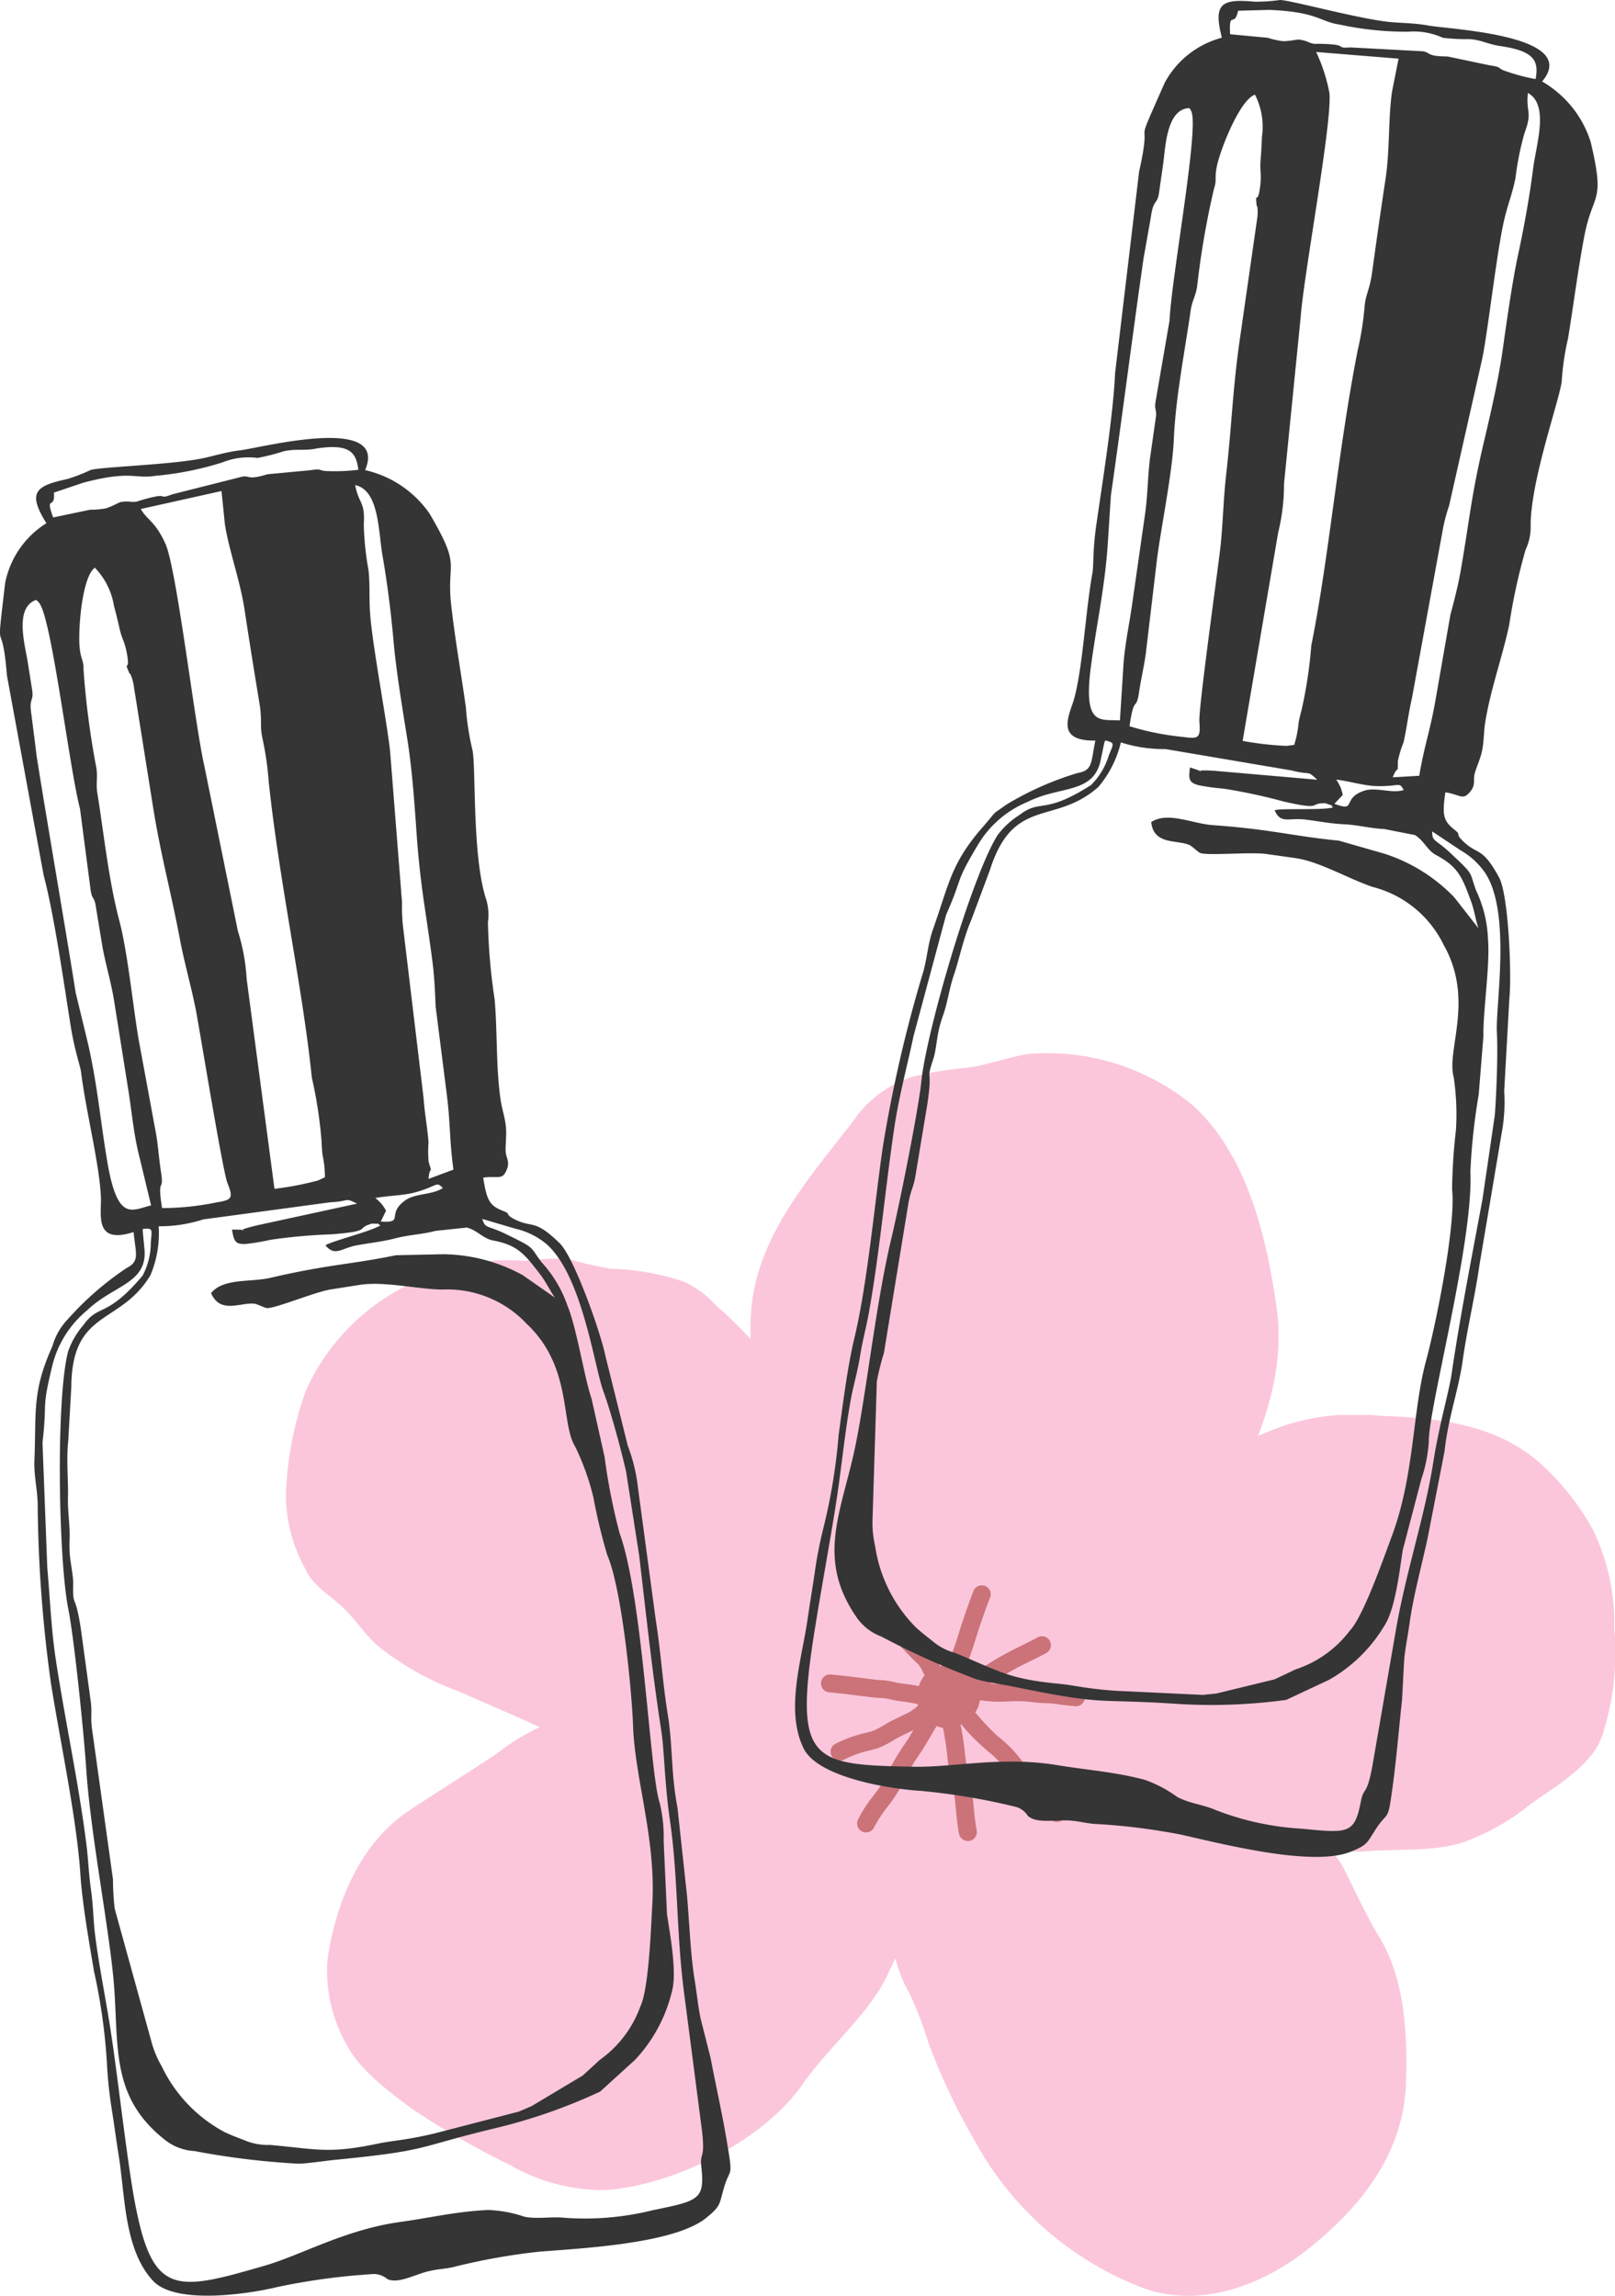
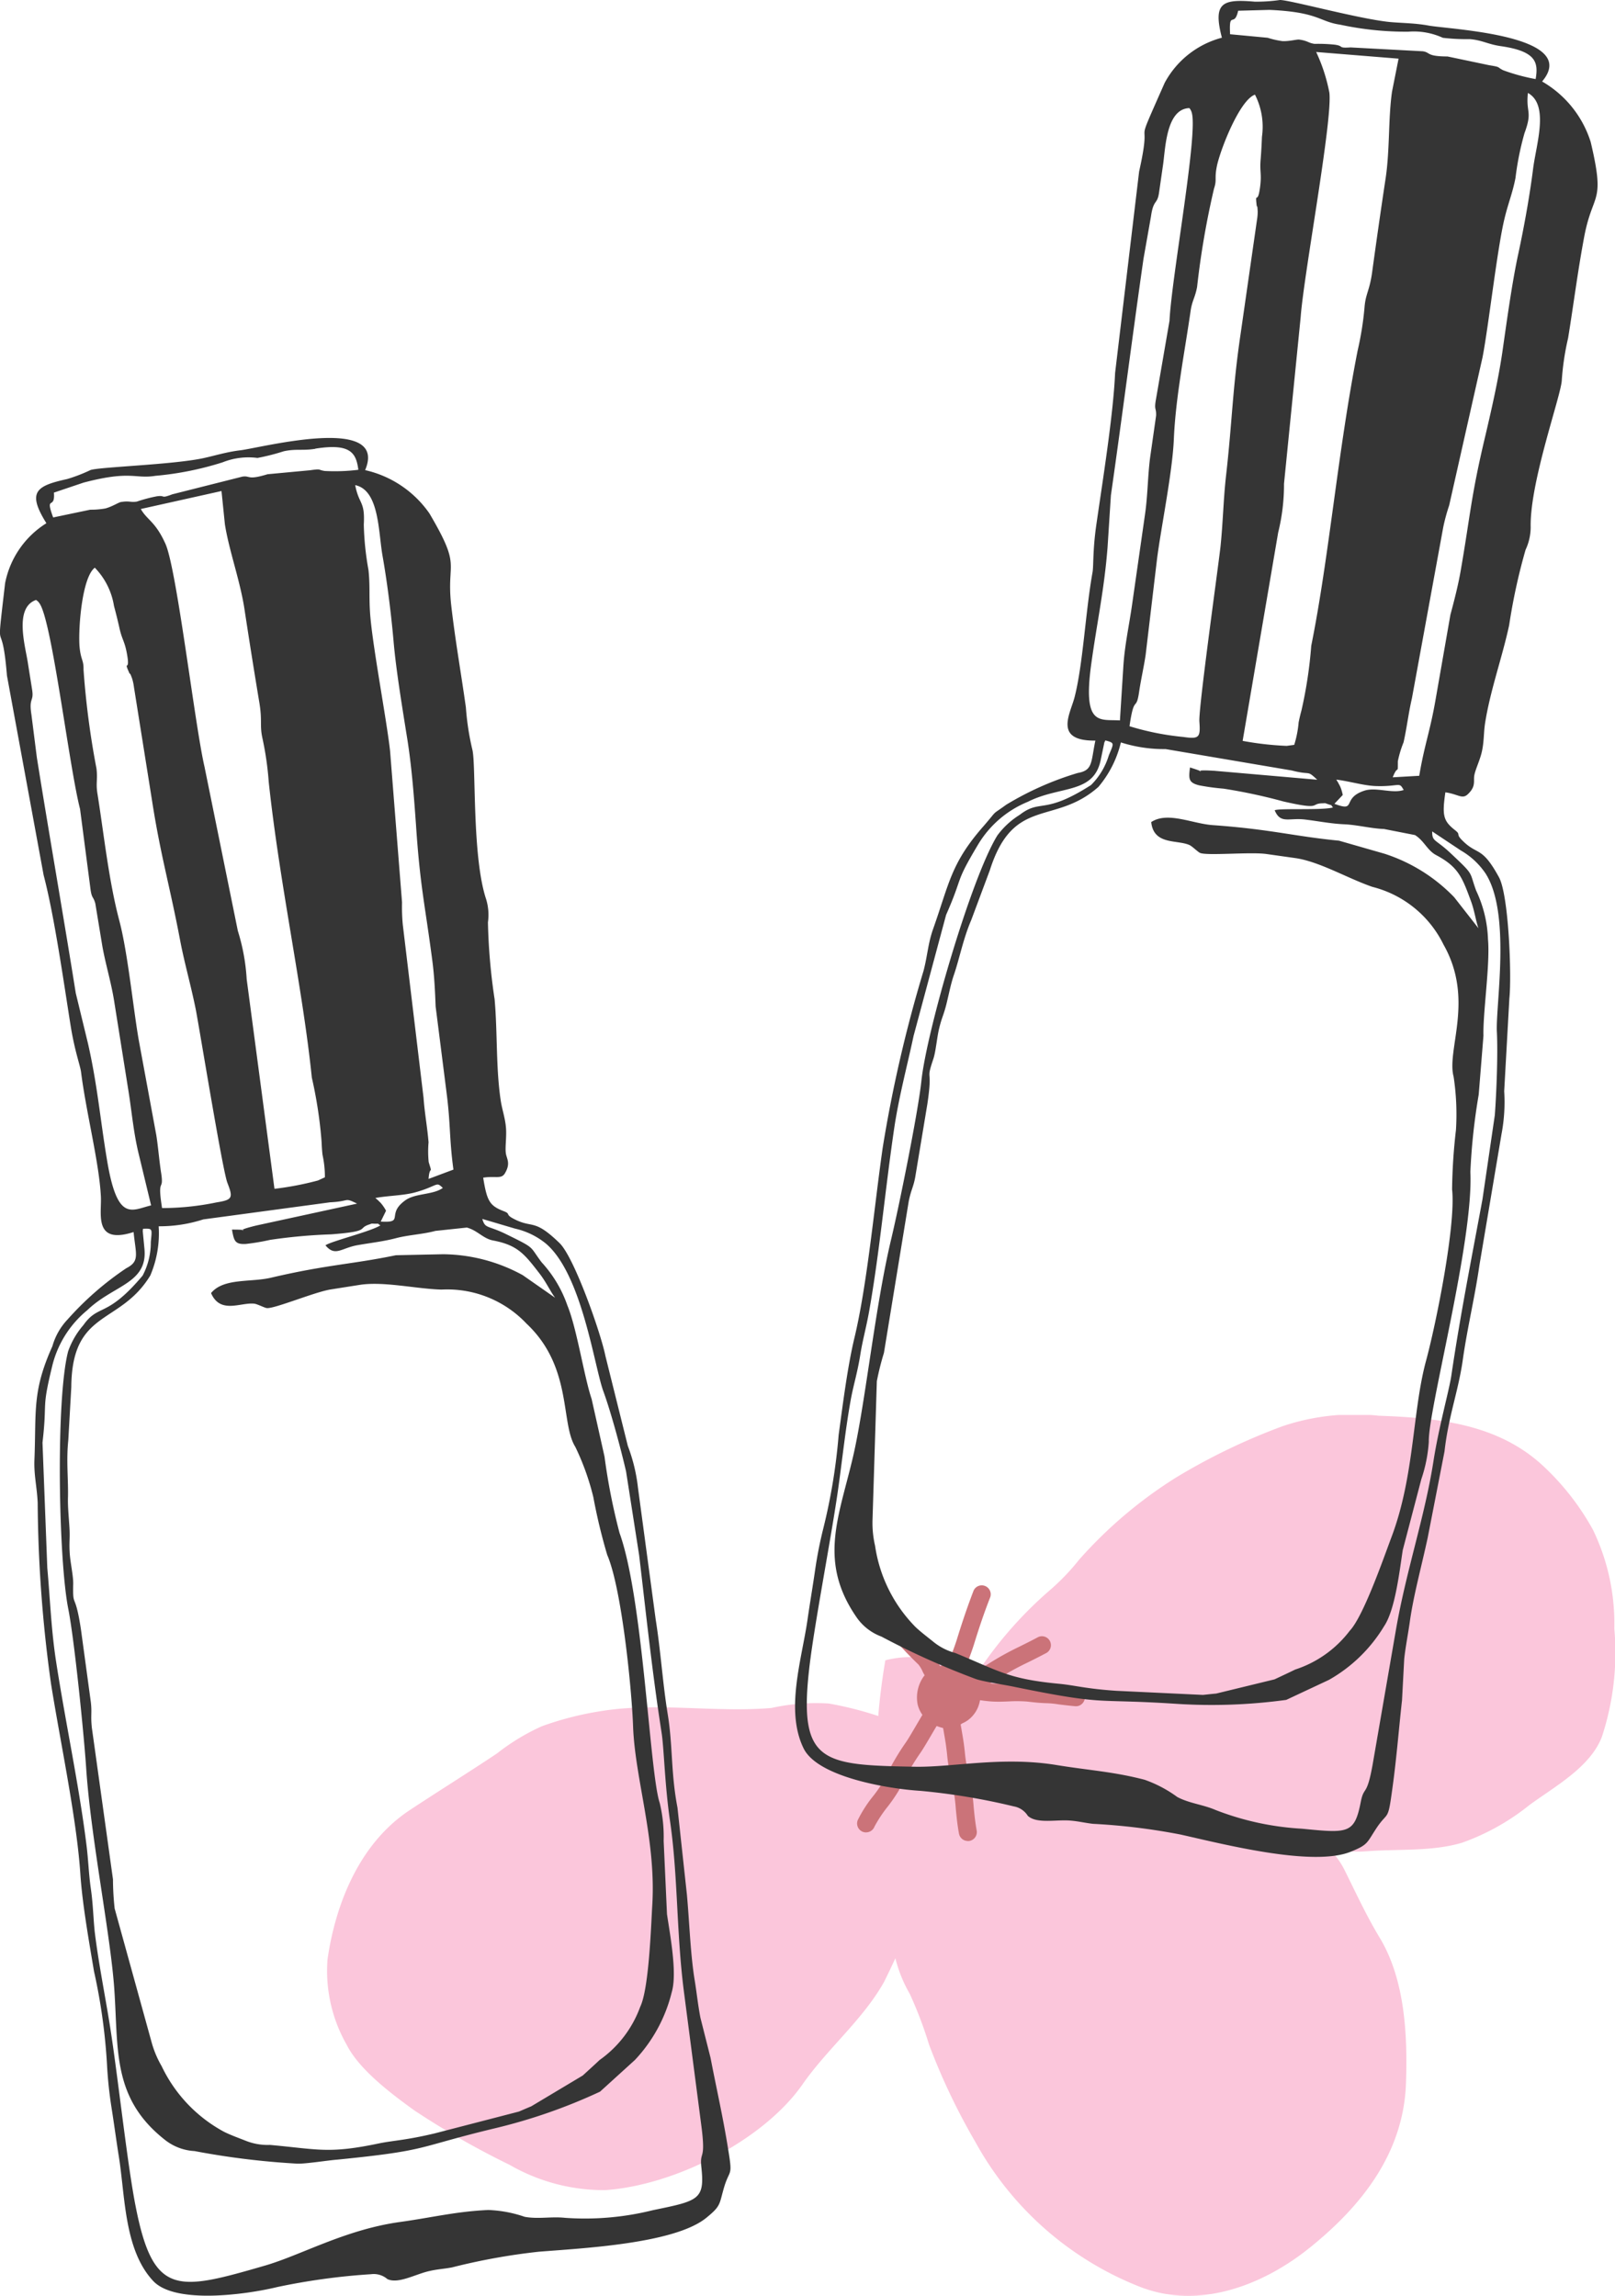
<svg xmlns="http://www.w3.org/2000/svg" id="グループ_240" data-name="グループ 240" width="96.892" height="137.725" viewBox="0 0 96.892 137.725">
  <defs>
    <clipPath id="clip-path">
      <rect id="長方形_353" data-name="長方形 353" width="96.892" height="137.725" fill="none" />
    </clipPath>
    <clipPath id="clip-path-3">
-       <rect id="長方形_347" data-name="長方形 347" width="31.682" height="41.151" transform="translate(45.025 63.146)" fill="none" />
-     </clipPath>
+       </clipPath>
    <clipPath id="clip-path-4">
-       <rect id="長方形_348" data-name="長方形 348" width="40.547" height="30.755" transform="translate(17.146 75.476)" fill="none" />
-     </clipPath>
+       </clipPath>
    <clipPath id="clip-path-5">
      <rect id="長方形_349" data-name="長方形 349" width="36.75" height="29.278" transform="translate(19.589 102.127)" fill="none" />
    </clipPath>
    <clipPath id="clip-path-6">
      <rect id="長方形_350" data-name="長方形 350" width="31.831" height="38.317" transform="translate(52.545 99.408)" fill="none" />
    </clipPath>
    <clipPath id="clip-path-7">
      <rect id="長方形_351" data-name="長方形 351" width="38.89" height="26.196" transform="translate(58.002 84.887)" fill="none" />
    </clipPath>
  </defs>
  <g id="グループ_239" data-name="グループ 239" clip-path="url(#clip-path)">
    <g id="グループ_238" data-name="グループ 238">
      <g id="グループ_237" data-name="グループ 237" clip-path="url(#clip-path)">
        <g id="グループ_224" data-name="グループ 224" style="mix-blend-mode: multiply;isolation: isolate">
          <g id="グループ_223" data-name="グループ 223">
            <g id="グループ_222" data-name="グループ 222" clip-path="url(#clip-path-3)">
              <path id="パス_152" data-name="パス 152" d="M58.879,104.032c-3.459-2.6-6.9-4.5-9.036-8.188A31.7,31.7,0,0,1,47.45,91.2c-1.428-3.843-2.632-8.246-2.394-12.388.261-4.552,3.486-8.127,6.112-11.533A6.824,6.824,0,0,1,54.726,64.6a22.471,22.471,0,0,1,3.285-.546c1.269-.157,2.427-.63,3.676-.82a13.7,13.7,0,0,1,9.841,3.048C74.825,69.249,76,74.219,76.6,78.52c.839,6.035-3.234,12.394-6.644,17.163a47.164,47.164,0,0,1-4.065,5.187,25.129,25.129,0,0,1-2.608,2.748c-1.355,1.038-4.108.633-4.4.414" fill="#fbc6db" />
            </g>
          </g>
        </g>
        <g id="グループ_227" data-name="グループ 227" style="mix-blend-mode: multiply;isolation: isolate">
          <g id="グループ_226" data-name="グループ 226">
            <g id="グループ_225" data-name="グループ 225" clip-path="url(#clip-path-4)">
              <path id="パス_153" data-name="パス 153" d="M57.693,104.751c-3.891.969-7.829,1.827-11.863,1.34-2.27-.274-4.56-.44-6.816-.846-2-.359-4.182-.458-6.037-1.347-1.787-.856-3.613-1.6-5.418-2.416a16.877,16.877,0,0,1-5-2.833c-.727-.684-1.27-1.539-2-2.227-.809-.763-1.772-1.262-2.247-2.307a9.205,9.205,0,0,1-1.157-4.435,20.051,20.051,0,0,1,1.192-6.236A12.923,12.923,0,0,1,25.9,76.5a22.09,22.09,0,0,1,2.687-.757,12.456,12.456,0,0,1,2.887-.1,16.489,16.489,0,0,1,2.551-.129,26.587,26.587,0,0,0,2.61.6,14.908,14.908,0,0,1,4.463.8,6.136,6.136,0,0,1,1.865,1.41c.99.846,1.8,1.72,2.7,2.643.5.511,1.074.951,1.566,1.467a11.284,11.284,0,0,1,1.626,2.694c1.1,1.959,2.241,3.995,3.477,5.851a25.733,25.733,0,0,1,4.225,9.179c.17.867.97,2.067.957,2.972-.008.5-.614,1.026.178,1.616" fill="#fbc6db" />
            </g>
          </g>
        </g>
        <g id="グループ_230" data-name="グループ 230" style="mix-blend-mode: multiply;isolation: isolate">
          <g id="グループ_229" data-name="グループ 229">
            <g id="グループ_228" data-name="グループ 228" clip-path="url(#clip-path-5)">
              <path id="パス_154" data-name="パス 154" d="M56.339,110.2a46.662,46.662,0,0,1-3.3,8.7c-1.264,2.257-3.411,4.018-4.889,6.142-2.314,3.324-7.593,6.05-11.836,6.348a11.307,11.307,0,0,1-5.734-1.514,49.944,49.944,0,0,1-5.708-3.258c-1.377-.995-3.317-2.446-4.072-3.946a8.955,8.955,0,0,1-1.15-5.131c.488-3.37,1.936-6.968,4.925-8.943,1.733-1.146,3.5-2.243,5.235-3.4a12.935,12.935,0,0,1,2.7-1.638,19.015,19.015,0,0,1,3.54-.906c3.375-.549,6.833.1,10.232-.189a12.355,12.355,0,0,1,3.438-.268,21.051,21.051,0,0,1,2.86.714c1.406.466,3.248,1.152,3.564,2.716a7.07,7.07,0,0,1-.058,1.842,6.088,6.088,0,0,0,.256,2.731" fill="#fbc6db" />
            </g>
          </g>
        </g>
        <g id="グループ_233" data-name="グループ 233" style="mix-blend-mode: multiply;isolation: isolate">
          <g id="グループ_232" data-name="グループ 232">
            <g id="グループ_231" data-name="グループ 231" clip-path="url(#clip-path-6)">
              <path id="パス_155" data-name="パス 155" d="M53.118,99.6a37.947,37.947,0,0,0-.536,7.652c.077,1.418.228,2.831.345,4.244.158,1.907.421,3.841.731,5.723a8.231,8.231,0,0,0,.922,2.394,24.111,24.111,0,0,1,1.158,3.047,38.5,38.5,0,0,0,2.775,5.833,19.327,19.327,0,0,0,9.883,8.7c3.485,1.363,7.3-.025,10.194-2.358,3.084-2.483,5.611-5.652,5.761-9.837.105-2.951-.072-6.258-1.577-8.752-.794-1.315-1.414-2.662-2.1-4.045-.886-1.778-2.629-2.531-4.049-3.775a11.208,11.208,0,0,0-4.315-2.565,37.6,37.6,0,0,1-4.742-2.081,22.264,22.264,0,0,0-4.515-1.34c-1.415-.3-2.4-1.208-3.74-1.651-1.567-.518-3.481-1.87-6.192-1.186" fill="#fbc6db" />
            </g>
          </g>
        </g>
        <g id="グループ_236" data-name="グループ 236" style="mix-blend-mode: multiply;isolation: isolate">
          <g id="グループ_235" data-name="グループ 235">
            <g id="グループ_234" data-name="グループ 234" clip-path="url(#clip-path-7)">
              <path id="パス_156" data-name="パス 156" d="M58.338,100.825a24.018,24.018,0,0,1,4.677-5.451,13.4,13.4,0,0,0,1.722-1.8,26.625,26.625,0,0,1,5.8-4.922,37.208,37.208,0,0,1,6.437-3.1,13.551,13.551,0,0,1,5.753-.619c3.609.129,7.221.5,9.941,3.093a15.322,15.322,0,0,1,2.9,3.747,12.9,12.9,0,0,1,1.282,5.927,16.143,16.143,0,0,1-.742,6.486c-.695,1.845-2.884,3.018-4.366,4.115a13.821,13.821,0,0,1-4.018,2.245c-1.795.542-3.844.37-5.708.514-3.308.257-6.28-1.3-9.539-1.541a14.262,14.262,0,0,1-3.327-.717c-1.268-.393-2.565-.47-3.826-.825-1.877-.528-3.124-2.226-4.714-3.226-1.467-.922-3.4-2.323-2.275-3.92" fill="#fbc6db" />
            </g>
          </g>
        </g>
        <path id="パス_157" data-name="パス 157" d="M57.2,101.073a.581.581,0,0,1-.158-.023.538.538,0,0,1-.355-.671c.085-.282.22-.64.358-1.006s.273-.728.366-1.031c.345-1.122.665-2.049,1-2.919a.538.538,0,0,1,1,.393c-.332.843-.643,1.746-.98,2.842-.1.321-.245.711-.387,1.092-.128.344-.255.68-.337.943a.536.536,0,0,1-.513.38" fill="#cb7379" />
        <path id="パス_158" data-name="パス 158" d="M58.127,101.782a.581.581,0,0,1-.288-.08.566.566,0,0,1-.176-.761c.14-.239.463-.451,1.3-.926.126-.071.228-.129.283-.164a17.907,17.907,0,0,1,1.921-1.069c.3-.149.636-.314,1.072-.546a.537.537,0,1,1,.5.949c-.447.237-.79.407-1.1.56a16.67,16.67,0,0,0-1.822,1.012c-.062.041-.183.109-.33.192a8.312,8.312,0,0,0-.939.585.486.486,0,0,1-.428.248" fill="#cb7379" />
        <path id="パス_159" data-name="パス 159" d="M64.55,102.359l-.048,0c-.37-.034-.72-.076-1.014-.113a5.082,5.082,0,0,0-.643-.066c-.339-.009-.627-.032-.938-.068l-.287-.032a8.163,8.163,0,0,0-1.095-.009c-.311.013-.619.025-.935.01-.17-.007-.362-.028-.556-.05a3.176,3.176,0,0,0-.788-.033.552.552,0,0,1-.691-.311.52.52,0,0,1,.273-.678,2.753,2.753,0,0,1,1.325-.045c.169.019.336.038.483.045.282.011.565,0,.848-.01a8.63,8.63,0,0,1,1.246.012l.3.034c.268.031.574.056.807.061h.005c.149,0,.425.031.775.075.283.034.621.076.979.108a.537.537,0,0,1-.048,1.072" fill="#cb7379" />
-         <path id="パス_160" data-name="パス 160" d="M63.423,109.305a.534.534,0,0,1-.418-.2,6.007,6.007,0,0,0-.836-.851c-.093-.08-.171-.147-.231-.208l-.272-.266a5.168,5.168,0,0,1-.991-1.181,6.794,6.794,0,0,0-1.483-1.6l-.164-.146c-.219-.193-2.133-1.908-1.793-2.551a.548.548,0,0,1,.612-.271.536.536,0,0,1,.372.333,14.679,14.679,0,0,0,1.518,1.684l.164.143a7.738,7.738,0,0,1,1.71,1.878,4.121,4.121,0,0,0,.8.936l.289.283c.044.044.1.092.17.151a7.121,7.121,0,0,1,.972.991.538.538,0,0,1-.419.874" fill="#cb7379" />
        <path id="パス_161" data-name="パス 161" d="M58.063,110.444a.538.538,0,0,1-.529-.441c-.1-.539-.146-1.024-.191-1.5a11.453,11.453,0,0,0-.3-1.9,9.431,9.431,0,0,1-.224-1.361c-.021-.19-.043-.382-.07-.574-.032-.225-.107-.654-.177-1.06-.065-.366-.125-.715-.151-.89a.536.536,0,0,1,.452-.609.544.544,0,0,1,.611.453c.024.169.084.507.145.862.072.418.149.858.182,1.091.03.2.052.4.075.606a8.239,8.239,0,0,0,.2,1.207,12.44,12.44,0,0,1,.33,2.075c.043.448.089.906.18,1.413a.538.538,0,0,1-.432.625.642.642,0,0,1-.1.008" fill="#cb7379" />
        <path id="パス_162" data-name="パス 162" d="M51.958,109.93a.546.546,0,0,1-.194-.036.537.537,0,0,1-.306-.695,7.739,7.739,0,0,1,.943-1.467,8.393,8.393,0,0,0,.567-.817l.218-.417a14.615,14.615,0,0,1,1.126-1.918c.146-.2.39-.618.641-1.046.785-1.339.96-1.636,1.362-1.636h.022a.577.577,0,0,1,.48.3.537.537,0,0,1-.229.724l0,0c-.156.216-.482.769-.706,1.152-.274.467-.541.919-.7,1.138a13.768,13.768,0,0,0-1.037,1.778l-.223.426a9.635,9.635,0,0,1-.653.953,7.856,7.856,0,0,0-.806,1.215.535.535,0,0,1-.5.343" fill="#cb7379" />
-         <path id="パス_163" data-name="パス 163" d="M50.367,105.628a.537.537,0,0,1-.271-1,7.576,7.576,0,0,1,1.862-.673c.164-.042.3-.075.376-.1a4.311,4.311,0,0,0,.682-.352l.327-.188c.243-.134.5-.253.746-.372l.453-.22a2.892,2.892,0,0,0,.516-.387,3.563,3.563,0,0,1,.448-.348.537.537,0,0,1,.555.919,2.611,2.611,0,0,0-.3.241,3.635,3.635,0,0,1-.736.535l-.474.23c-.233.11-.466.221-.693.344l-.295.171a5.405,5.405,0,0,1-.855.434c-.1.038-.271.083-.481.137a6.748,6.748,0,0,0-1.588.561.536.536,0,0,1-.271.073" fill="#cb7379" />
-         <path id="パス_164" data-name="パス 164" d="M55.945,102.453a.547.547,0,0,1-.189-.034,8.916,8.916,0,0,0-1.683-.351,5.673,5.673,0,0,1-.611-.107,3.01,3.01,0,0,0-.757-.1c-.167-.009-.514-.051-.953-.106-.639-.08-1.486-.186-2-.226a.537.537,0,0,1-.494-.578.529.529,0,0,1,.577-.493c.53.041,1.4.149,2.053.231.4.05.719.091.808.1a4.235,4.235,0,0,1,1.08.152c.079.022.243.042.45.071a9.771,9.771,0,0,1,1.911.409.537.537,0,0,1-.189,1.04" fill="#cb7379" />
        <path id="パス_165" data-name="パス 165" d="M56.333,101.195a.535.535,0,0,1-.272-.074,2.106,2.106,0,0,1-.731-.894,1.8,1.8,0,0,0-.226-.366,23.135,23.135,0,0,1-2.39-2.673.537.537,0,1,1,.865-.636,22,22,0,0,0,2.266,2.532,2.415,2.415,0,0,1,.434.639,1.388,1.388,0,0,0,.326.472.537.537,0,0,1-.272,1" fill="#cb7379" />
        <path id="パス_166" data-name="パス 166" d="M56.693,103.694a3.16,3.16,0,0,1-.862-.316,1.487,1.487,0,0,1-.355-.335,1.779,1.779,0,0,1-.422-.789,2.174,2.174,0,0,1,.379-1.7,2.308,2.308,0,0,1,1-.606A1.674,1.674,0,0,1,57.5,99.89a1.754,1.754,0,0,1,.679.3,2.393,2.393,0,0,1,.518.733,2.08,2.08,0,0,1-.022,1.5,1.843,1.843,0,0,1-.339.533,1.669,1.669,0,0,1-.586.423,1.932,1.932,0,0,1-1.054.312" fill="#cb7379" />
        <path id="パス_167" data-name="パス 167" d="M7.715,65.5c.2,1.27.3,2.473.609,3.739l.741,3.074c-1.186.286-2.032,1.037-2.653-2.77-.4-2.4-.567-4.445-1.131-6.932l-.736-3.033c-.715-4.491-1.645-9.8-2.336-14.146l-.323-2.554c-.167-1.05.158-.766.041-1.5l-.256-1.613c-.139-.957-.849-3.307.491-3.772a.651.651,0,0,1,.216.217c.747,1.085,1.768,9.785,2.425,12.325l.635,4.87c.082.519.155.353.28.794l.416,2.525c.184,1.062.533,2.2.709,3.3ZM7.642,39.372c.151.943-.233.206.1.966.089.209.01-.115.186.375a3,3,0,0,1,.107.5l1.086,6.814c.508,3.28,1.067,5.122,1.68,8.357.267,1.412.664,2.764.952,4.216.282,1.509,1.594,9.575,1.887,10.355.354.908.317,1.026-.652,1.18a16.113,16.113,0,0,1-3.265.339c-.306-1.926.119-.931-.051-2.078-.12-.752-.181-1.581-.294-2.292L8.343,62.5c-.336-1.851-.667-5.326-1.186-7.274C6.52,52.81,6.24,50.083,5.844,47.6c-.1-.629.022-.83-.055-1.489a50.356,50.356,0,0,1-.778-5.938c.016-.6-.173-.561-.244-1.446-.071-1.15.171-4.115.922-4.669a4.261,4.261,0,0,1,1.15,2.295c.137.511.221.862.311,1.252.177.842.34.815.492,1.77m5.851-7.917c.253,1.583.892,3.315,1.162,5.01.291,1.912.593,3.81.915,5.748.17,1.065,0,1.3.181,2.1a18.8,18.8,0,0,1,.372,2.6c.667,6.208,2.031,12.319,2.585,17.732a26.243,26.243,0,0,1,.586,3.856c.008.223.025.5.053.762a6.309,6.309,0,0,1,.146,1.362l-.417.192a18.447,18.447,0,0,1-2.609.5L14.8,58.744a12,12,0,0,0-.531-2.9l-2-9.846c-.58-2.5-1.656-11.805-2.338-13.362-.608-1.36-1.11-1.434-1.483-2.1l4.841-1.078Zm9.389,40.758c-.07-.088-.134-.133-.2-.207l-.162-.141c.776-.138,1.588-.141,2.288-.309a6.878,6.878,0,0,0,1.01-.342c.472-.2.454-.226.75.049-.589.429-1.66.306-2.261.751-1.168.843.006,1.357-1.464,1.269l.317-.651a2.476,2.476,0,0,0-.277-.419m-3.967-45.3c2.131-.339,2.451.267,2.583,1.268a11.434,11.434,0,0,1-2.019.07c-.445-.069-.162-.142-.889-.041l-2.538.237c-1.241.379-1.026.065-1.517.145l-4.2,1.06c-.752.288-.373.031-.948.123a9,9,0,0,0-1.18.314c-.383.06-.429-.058-.949.025-.15.023-.529.28-.946.388a5.026,5.026,0,0,1-.9.073l-2.223.465c-.514-1.387.132-.411.044-1.49l1.779-.6c2.863-.75,3.061-.207,4.317-.408a18.737,18.737,0,0,0,4.029-.81,4.173,4.173,0,0,1,2.087-.262,12.782,12.782,0,0,0,1.574-.4c.743-.162,1.115-.024,1.893-.148M26.79,65.541c.249,1.922.159,2.761.414,4.626l-1.493.559c.068-.893.267-.168.008-1.01a6.407,6.407,0,0,1-.008-1.188c-.074-.912-.235-1.741-.3-2.668L24.167,55.487a11.259,11.259,0,0,1-.047-1.35l-.716-9.07c-.2-1.859-1.1-6.546-1.206-8.362-.061-.915.009-1.612-.093-2.52a17.431,17.431,0,0,1-.279-2.713c.079-1.44-.284-1.173-.517-2.368,1.449.3,1.386,2.8,1.642,4.246s.5,3.3.661,5.117c.143,1.686.52,3.964.785,5.63.291,1.745.432,3.585.557,5.343.25,3.769.539,4.786.988,8.23.123.945.162,1.891.194,2.712ZM21.571,77.084c1.434-.228,3.356.235,4.917.281a6.534,6.534,0,0,1,5.1,2.042c2.766,2.6,2.028,5.964,2.926,7.39a15.051,15.051,0,0,1,1.083,3.02,34.055,34.055,0,0,0,.833,3.465c.863,1.992,1.467,7.985,1.551,10.269.11,3.16,1.392,6.806,1.152,10.75-.076,1.285-.2,5.016-.724,6.093a6.709,6.709,0,0,1-2.433,3.188c-.34.32-.586.541-1.013.932l-3.094,1.851c-.276.112-.525.223-.734.312l-5.043,1.306c-1.766.422-2.467.421-3.374.608-3.022.635-3.656.344-6.525.087a3.553,3.553,0,0,1-1.468-.256c-.48-.19-.864-.325-1.274-.526A8.731,8.731,0,0,1,9.7,123.957a6,6,0,0,1-.606-1.443l-2.216-8.02a16.662,16.662,0,0,1-.1-1.748l-1.271-9.122c-.072-.717.015-.871-.055-1.491l-.6-4.41c-.357-2.323-.494-1.167-.46-2.713.008-.477-.178-1.288-.21-1.843-.045-.721.031-.859-.023-1.635-.036-.582-.1-1.173-.08-1.736.021-1.1-.109-2.182.018-3.4l.18-3.18c.036-4.695,2.913-3.684,4.742-6.7a6.44,6.44,0,0,0,.5-2.949,8.529,8.529,0,0,0,2.679-.413L19.8,72.129c1.236-.056.818-.313,1.623.078L15.39,73.518c-1.861.451.151.242-1.473.248.121.668.171.9.838.861a13.608,13.608,0,0,0,1.458-.246,32.275,32.275,0,0,1,3.658-.33c2.378-.183,1.555-.346,2.259-.585.239-.079.1-.058.341-.054.38.01.107-.03.351.1-.584.373-3.037.974-3.294,1.2.587.7.948.157,1.929-.013.817-.145,1.561-.22,2.341-.429.752-.19,1.6-.227,2.325-.426l1.886-.2c.629.166.972.658,1.565.773,1.486.28,1.894.818,2.8,1.991.389.5.646,1.072.931,1.448L31.363,76.5a10.114,10.114,0,0,0-4.778-1.256l-2.832.06c-2.712.558-4.084.553-7.486,1.346-1.214.292-2.855.006-3.605.925.555,1.283,1.781.542,2.594.636.17.016.6.241.741.261.418.072,2.885-.964,3.84-1.115ZM30.9,73.707a4.478,4.478,0,0,1,1.835.885c2.2,1.846,2.921,7.445,3.477,8.911.45,1.243,1.03,3.391,1.348,4.768l.787,5.041c.436,3.7.787,7.043,1.345,10.637.144.9.189,3.119.5,5.253.489,3.326.38,6.689.838,10.27l1.063,8.175c.252,2.019-.12,1.349-.016,2.355.215,1.968-.167,2.027-2.905,2.591a16.854,16.854,0,0,1-5.262.46c-.84-.091-1.61.088-2.432-.062a7.555,7.555,0,0,0-2.179-.409c-1.946.087-3.372.454-5.345.726-3.272.464-5.9,1.988-8.081,2.617-5.246,1.521-6.678,1.846-7.735-3.558-.5-2.511-1.076-7.906-1.544-10.842-.291-1.829-.687-3.783-.908-5.609-.093-.854-.094-1.652-.247-2.691-.115-.822-.143-1.7-.254-2.564-.455-3.651-1.284-7.453-1.853-11.2-.27-1.873-.328-3.56-.494-5.4l-.288-7.514c.3-2.61-.074-1.878.567-4.529a6.223,6.223,0,0,1,2.118-3.416c1.565-1.51,3.622-1.6,3.432-3.669l-.107-1.117c.039-.02,0-.07.025-.1.6-.024.532,0,.463.8a4.245,4.245,0,0,1-.491,2.01C6.382,79.11,5.927,78.189,5,79.5a4.861,4.861,0,0,0-.913,1.572C3.341,83.935,3.508,93.6,4.1,96.539c.364,1.846.952,7.647,1.08,9.685.3,4.237,1.48,10,1.684,13.214.238,3.6-.117,6.473,3.05,8.951a3.124,3.124,0,0,0,1.756.658,47,47,0,0,0,6.169.755c.493.018,1.845-.2,2.4-.241,5.638-.563,4.632-.725,9.5-1.892A32.932,32.932,0,0,0,36,125.482l2.092-1.9a9.091,9.091,0,0,0,2.208-4.062c.338-1.132-.091-3.387-.284-4.686l-.2-4.394a8.7,8.7,0,0,0-.235-2.273c-.608-1.793-.989-12.275-2.413-16.206a37.214,37.214,0,0,1-.9-4.576l-.774-3.46c-.448-1.315-.884-4.227-1.453-5.606A7.4,7.4,0,0,0,32.5,75.734c-.76-1-.338-.813-2.084-1.669-1.172-.584-1.3-.326-1.48-.939Zm-1.915-3.055c.779-.125,1.1.12,1.326-.295.338-.6.076-.839.034-1.195-.045-.372.056-.961.01-1.515-.054-.607-.222-1.041-.311-1.6-.3-1.983-.191-4.1-.37-6.1a35.751,35.751,0,0,1-.4-4.614,3.216,3.216,0,0,0-.107-1.383c-.854-2.551-.6-8.053-.826-8.969a15.791,15.791,0,0,1-.39-2.54c-.308-2.192-.636-3.988-.886-6.174-.287-2.684.652-2.148-1.3-5.463a6.409,6.409,0,0,0-3.859-2.6c1.412-3.348-6.153-1.359-7.485-1.19-.92.106-1.771.4-2.493.525-1.931.349-5.93.481-6.489.656a9.789,9.789,0,0,1-1.411.545c-1.881.412-2.41.778-1.245,2.649a5.476,5.476,0,0,0-2.477,3.6c-.586,5.035-.213,1.573.111,5.54l2.2,11.97c.64,2.432,1.193,6.348,1.621,9.037.244,1.53.579,2.4.626,2.785.3,2.4,1.088,5.427,1.189,7.469.052,1.029-.448,2.9,1.962,2.123.129,1.338.39,1.744-.438,2.17A18.423,18.423,0,0,0,4.052,79.16a3.842,3.842,0,0,0-.908,1.6c-1.22,2.714-.964,3.878-1.077,6.778-.042.96.152,1.658.194,2.617a81.632,81.632,0,0,0,.8,10.862c.553,3.468,1.542,8.1,1.759,11.4.117,1.789.519,4.048.82,5.848a34.79,34.79,0,0,1,.78,5.6,25.226,25.226,0,0,0,.27,2.574c.159,1,.282,1.945.443,2.955.378,2.375.319,5.606,2.068,7.456,1.33,1.4,5.6.8,7.436.354a39.1,39.1,0,0,1,5.631-.77,1.248,1.248,0,0,1,.971.292c.665.315,1.713-.314,2.554-.488.419-.1.889-.128,1.324-.212a37.737,37.737,0,0,1,5.212-.941c2.641-.211,8.1-.479,10.025-2.017.906-.734.783-.8,1.081-1.824.346-1.176.539-.577.246-2.335-.307-1.926-.718-3.709-1.05-5.448l-.608-2.409c-.137-.693-.225-1.5-.332-2.173-.268-1.6-.318-3.407-.477-5.189l-.568-5.243c-.408-2.12-.271-3.723-.594-5.659-.3-1.871-.411-3.73-.713-5.628l-1.064-7.909a10.215,10.215,0,0,0-.608-2.506L36.318,81.33c-.272-1.357-1.86-5.879-2.74-6.747-1.558-1.515-1.608-.864-2.738-1.453-.564-.288-.173-.295-.606-.464-.85-.327-1.018-.593-1.245-2.014" fill="#353535" fill-rule="evenodd" />
        <path id="パス_168" data-name="パス 168" d="M67.914,36.311c-.183,1.274-.45,2.45-.524,3.752l-.2,3.156c-1.218-.078-2.249.389-1.714-3.431.332-2.41.774-4.414.972-6.956l.2-3.115c.646-4.5,1.331-9.852,1.957-14.2l.448-2.534c.15-1.053.377-.686.483-1.424l.233-1.616c.151-.956.169-3.411,1.586-3.458a.656.656,0,0,1,.143.271c.391,1.258-1.209,9.87-1.334,12.491l-.835,4.839c-.075.52.043.383.032.842L69,27.458c-.139,1.07-.142,2.256-.3,3.365Zm7.667-24.977c-.135.945-.283.127-.192.952.023.226.043-.107.066.413a3.009,3.009,0,0,1-.045.51l-.981,6.83c-.486,3.283-.5,5.208-.87,8.48-.163,1.428-.184,2.837-.339,4.308-.178,1.525-1.312,9.618-1.264,10.45.07.972,0,1.073-.972.934a16.179,16.179,0,0,1-3.219-.643c.278-1.931.389-.854.567-2,.108-.753.295-1.564.4-2.276l.672-5.658c.227-1.867.94-5.285,1.021-7.3.108-2.5.647-5.185,1.005-7.677.091-.63.267-.787.389-1.439a50.312,50.312,0,0,1,1.015-5.9c.194-.573,0-.587.195-1.453.272-1.12,1.382-3.881,2.263-4.187a4.254,4.254,0,0,1,.418,2.533c-.019.528-.043.888-.072,1.288-.081.856.083.879-.055,1.836M83.514,5.5c-.227,1.587-.129,3.431-.373,5.13-.289,1.913-.562,3.815-.828,5.761-.154,1.067-.388,1.244-.449,2.058a18.717,18.717,0,0,1-.415,2.594c-1.2,6.127-1.707,12.368-2.781,17.7a26.289,26.289,0,0,1-.582,3.856c-.058.215-.125.485-.175.743a6.252,6.252,0,0,1-.264,1.344l-.455.061a18.677,18.677,0,0,1-2.64-.3l2.132-12.5a11.987,11.987,0,0,0,.35-2.925l1-10c.186-2.558,1.914-11.767,1.723-13.456a10.244,10.244,0,0,0-.794-2.447l4.944.4Zm-3.1,41.711c-.04-.1-.088-.167-.13-.257l-.113-.184c.782.1,1.558.337,2.277.383a6.8,6.8,0,0,0,1.066-.028c.511-.052.5-.081.7.269-.69.236-1.676-.2-2.382.048-1.365.46-.4,1.3-1.774.779l.5-.528a2.556,2.556,0,0,0-.142-.482M90.039,2.768c2.136.307,2.262.981,2.092,1.976a11.6,11.6,0,0,1-1.95-.531c-.4-.2-.113-.184-.836-.3l-2.5-.525c-1.3-.006-1-.242-1.491-.312l-4.326-.231c-.8.053-.364-.08-.941-.163a9.214,9.214,0,0,0-1.221-.05c-.383-.055-.392-.182-.913-.256-.15-.022-.589.111-1.019.09a4.99,4.99,0,0,1-.879-.2L73.8,2.054c-.08-1.477.248-.354.483-1.41L76.161.593c2.957.131,2.985.708,4.244.888a18.741,18.741,0,0,0,4.088.42,4.181,4.181,0,0,1,2.071.367,12.359,12.359,0,0,0,1.623.08c.758.066,1.073.308,1.852.42M86.122,42c-.331,1.909-.665,2.685-.974,4.541l-1.592.092c.329-.832.305-.081.307-.962a6.386,6.386,0,0,1,.344-1.137c.2-.894.291-1.733.5-2.637l1.882-10.277a11.4,11.4,0,0,1,.354-1.3l2-8.876c.359-1.834.888-6.577,1.323-8.343.213-.893.486-1.538.657-2.435a17.358,17.358,0,0,1,.538-2.674c.5-1.352.076-1.2.206-2.415,1.295.717.494,3.087.312,4.542s-.5,3.294-.884,5.084c-.362,1.652-.677,3.939-.917,5.609-.239,1.753-.649,3.552-1.05,5.269-.878,3.673-.9,4.73-1.493,8.153-.163.939-.406,1.854-.618,2.648Zm-8.4,9.48c1.437.207,3.136,1.218,4.614,1.725a6.529,6.529,0,0,1,4.266,3.46c1.873,3.3.171,6.3.607,7.925a15.036,15.036,0,0,1,.14,3.206,34.141,34.141,0,0,0-.231,3.556c.235,2.157-.962,8.06-1.558,10.267-.831,3.051-.686,6.913-2.083,10.609-.454,1.206-1.673,4.733-2.5,5.606a6.71,6.71,0,0,1-3.268,2.324c-.42.205-.72.344-1.243.59l-3.5.852c-.3.026-.567.058-.793.081l-5.2-.246c-1.812-.12-2.48-.328-3.4-.418-3.073-.289-3.593-.754-6.257-1.849a3.532,3.532,0,0,1-1.327-.68c-.4-.323-.729-.566-1.061-.879A8.728,8.728,0,0,1,52.5,92.735a6.058,6.058,0,0,1-.153-1.557l.259-8.317a16.51,16.51,0,0,1,.426-1.7l1.487-9.09c.143-.706.272-.827.388-1.439l.729-4.392c.348-2.324-.126-1.261.364-2.727.149-.454.212-1.283.346-1.823.17-.7.284-.811.462-1.568.138-.566.25-1.152.438-1.683.345-1.04.542-2.115,1.025-3.246l1.114-2.985c1.424-4.473,3.873-2.656,6.514-5a6.444,6.444,0,0,0,1.348-2.669,8.5,8.5,0,0,0,2.681.4L77.5,46.223c1.2.312.874-.057,1.527.555l-6.153-.535c-1.91-.121.072.275-1.481-.2-.082.674-.1.907.546,1.07a13.37,13.37,0,0,0,1.466.2,32.585,32.585,0,0,1,3.591.768c2.326.53,1.588.13,2.331.111.252-.005.115-.025.342.049.36.123.111,0,.306.2-.668.184-3.189.032-3.5.169.353.846.86.431,1.847.559.823.1,1.556.252,2.363.283.775.041,1.6.257,2.347.281l1.861.365c.552.345.734.916,1.266,1.2,1.337.708,1.567,1.342,2.08,2.731.224.59.3,1.215.461,1.658l-1.453-1.857a10.1,10.1,0,0,0-4.191-2.615l-2.723-.781c-2.755-.27-4.065-.681-7.549-.931-1.245-.081-2.729-.839-3.717-.184.15,1.389,1.54,1.045,2.29,1.375.157.066.5.408.63.469.378.193,3.041-.067,4,.072Zm9.915-.462A4.493,4.493,0,0,1,89.125,52.4c1.552,2.415.585,7.977.682,9.541.061,1.322-.021,3.545-.125,4.954l-.74,5.048c-.678,3.66-1.334,6.96-1.866,10.559-.129.9-.743,3.034-1.077,5.165-.518,3.321-1.618,6.5-2.241,10.057l-1.405,8.123c-.357,2-.514,1.254-.712,2.245-.378,1.943-.76,1.887-3.543,1.615a16.848,16.848,0,0,1-5.162-1.119c-.775-.335-1.563-.392-2.3-.779a7.55,7.55,0,0,0-1.961-1.036c-1.884-.493-3.354-.565-5.32-.89-3.262-.525-6.223.153-8.493.107-5.462-.1-6.926-.214-6.335-5.688.268-2.546,1.314-7.87,1.735-10.813.264-1.834.465-3.817.8-5.627.163-.843.4-1.6.56-2.643.133-.819.366-1.666.517-2.525.646-3.621.98-7.5,1.545-11.245.3-1.869.742-3.5,1.126-5.3l1.951-7.262c1.058-2.4.485-1.816,1.882-4.158A6.225,6.225,0,0,1,61.668,48.1c1.942-.979,3.933-.455,4.365-2.488l.229-1.1c.043-.009.023-.067.054-.092.579.154.508.159.206.9a4.239,4.239,0,0,1-1.064,1.775c-2.847,1.825-3.008.81-4.28,1.788a4.853,4.853,0,0,0-1.337,1.231C58.278,52.625,55.577,61.9,55.274,64.89c-.2,1.871-1.355,7.586-1.836,9.57-.971,4.135-1.548,9.989-2.305,13.12-.839,3.511-2.028,6.148.263,9.453a3.127,3.127,0,0,0,1.483,1.148,46.964,46.964,0,0,0,5.669,2.548c.466.163,1.82.358,2.361.479,5.551,1.132,4.638.679,9.635,1.006a32.938,32.938,0,0,0,6.625-.235l2.561-1.2a9.081,9.081,0,0,0,3.312-3.225c.659-.982.917-3.263,1.116-4.561l1.115-4.254a8.734,8.734,0,0,0,.448-2.241c-.05-1.893,2.69-12.017,2.494-16.194a37.014,37.014,0,0,1,.5-4.636L89,62.136c-.038-1.388.407-4.3.272-5.785a7.391,7.391,0,0,0-.712-2.925c-.431-1.177-.083-.877-1.5-2.211-.946-.9-1.143-.7-1.135-1.336Zm-.925-3.485c.781.111,1.013.44,1.354.11.5-.472.321-.778.386-1.131.067-.368.339-.9.458-1.443.128-.6.1-1.061.178-1.621.3-1.984,1.031-3.974,1.453-5.938a35.736,35.736,0,0,1,.985-4.525,3.22,3.22,0,0,0,.307-1.353c-.061-2.69,1.814-7.868,1.866-8.811a15.808,15.808,0,0,1,.38-2.541c.355-2.186.573-4,.982-6.16.521-2.649,1.259-1.858.373-5.6a6.409,6.409,0,0,0-2.915-3.631c2.341-2.779-5.474-3.12-6.8-3.353-.911-.171-1.809-.147-2.537-.237C81.235,1.056,77.377,0,76.79,0a9.919,9.919,0,0,1-1.509.1c-1.918-.163-2.532.029-1.973,2.162A5.483,5.483,0,0,0,69.875,4.97c-2.05,4.635-.668,1.44-1.534,5.324L66.9,22.379c-.109,2.513-.74,6.417-1.127,9.112-.22,1.534-.159,2.465-.227,2.845-.427,2.384-.568,5.506-1.076,7.486-.255,1-1.286,2.638,1.246,2.609-.273,1.316-.144,1.782-1.061,1.943a18.4,18.4,0,0,0-4.282,1.9c-.967.7-.452.228-1.341,1.26-1.969,2.232-2.069,3.418-3.035,6.156-.325.9-.346,1.628-.59,2.556A81.372,81.372,0,0,0,52.957,68.86c-.5,3.476-.926,8.191-1.695,11.4-.418,1.743-.7,4.02-.948,5.829a34.883,34.883,0,0,1-.914,5.581,25.26,25.26,0,0,0-.5,2.539c-.144,1-.307,1.941-.452,2.954-.342,2.38-1.356,5.449-.232,7.733.856,1.729,5.114,2.425,7,2.54a38.907,38.907,0,0,1,5.607.933,1.245,1.245,0,0,1,.84.566c.543.5,1.73.207,2.584.289.429.033.887.142,1.328.191a37.653,37.653,0,0,1,5.257.644c2.585.58,7.879,1.94,10.173,1.042,1.082-.433.984-.529,1.573-1.423.678-1.021.685-.391.926-2.157.277-1.931.412-3.755.61-5.514l.132-2.482c.074-.7.231-1.5.327-2.173.217-1.6.705-3.349,1.081-5.1l1.009-5.176c.239-2.146.844-3.636,1.109-5.581.27-1.875.712-3.684.985-5.587l1.326-7.87a10.271,10.271,0,0,0,.161-2.573l.311-5.57c.142-1.377-.036-6.167-.619-7.257-1.04-1.908-1.281-1.3-2.186-2.2-.453-.442-.077-.333-.441-.623-.715-.564-.8-.868-.593-2.292" fill="#353535" fill-rule="evenodd" />
      </g>
    </g>
  </g>
</svg>